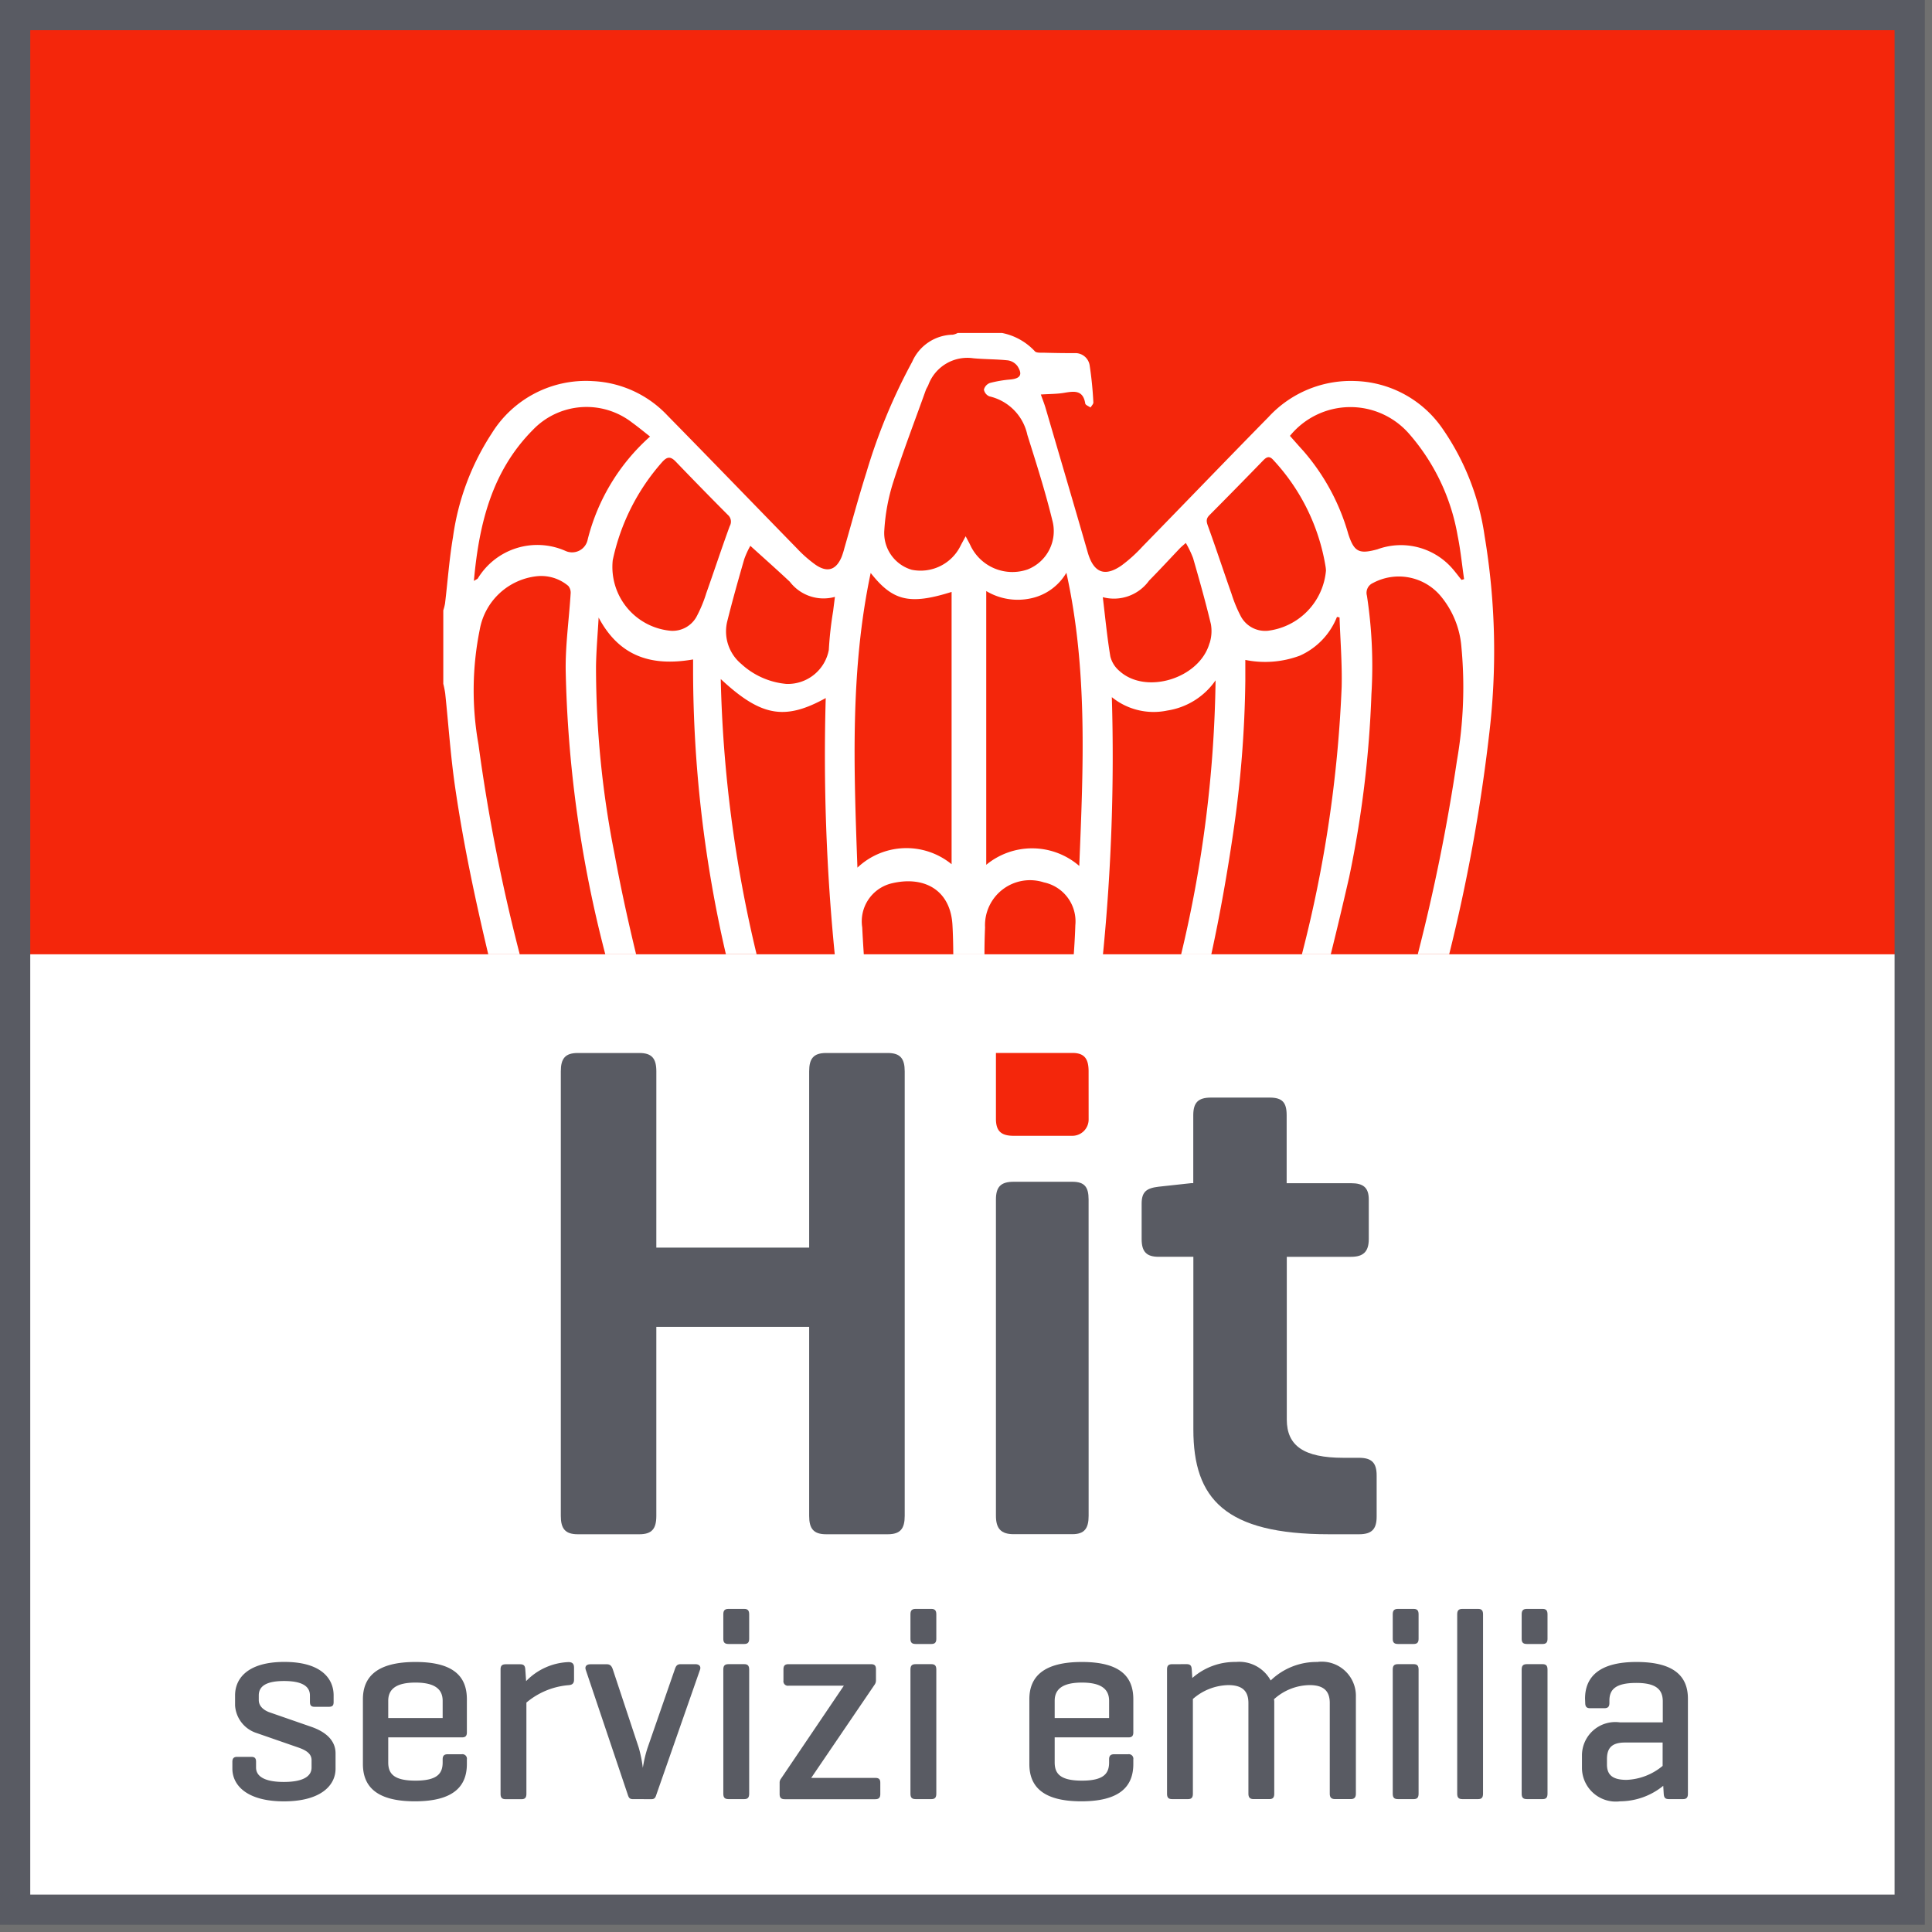
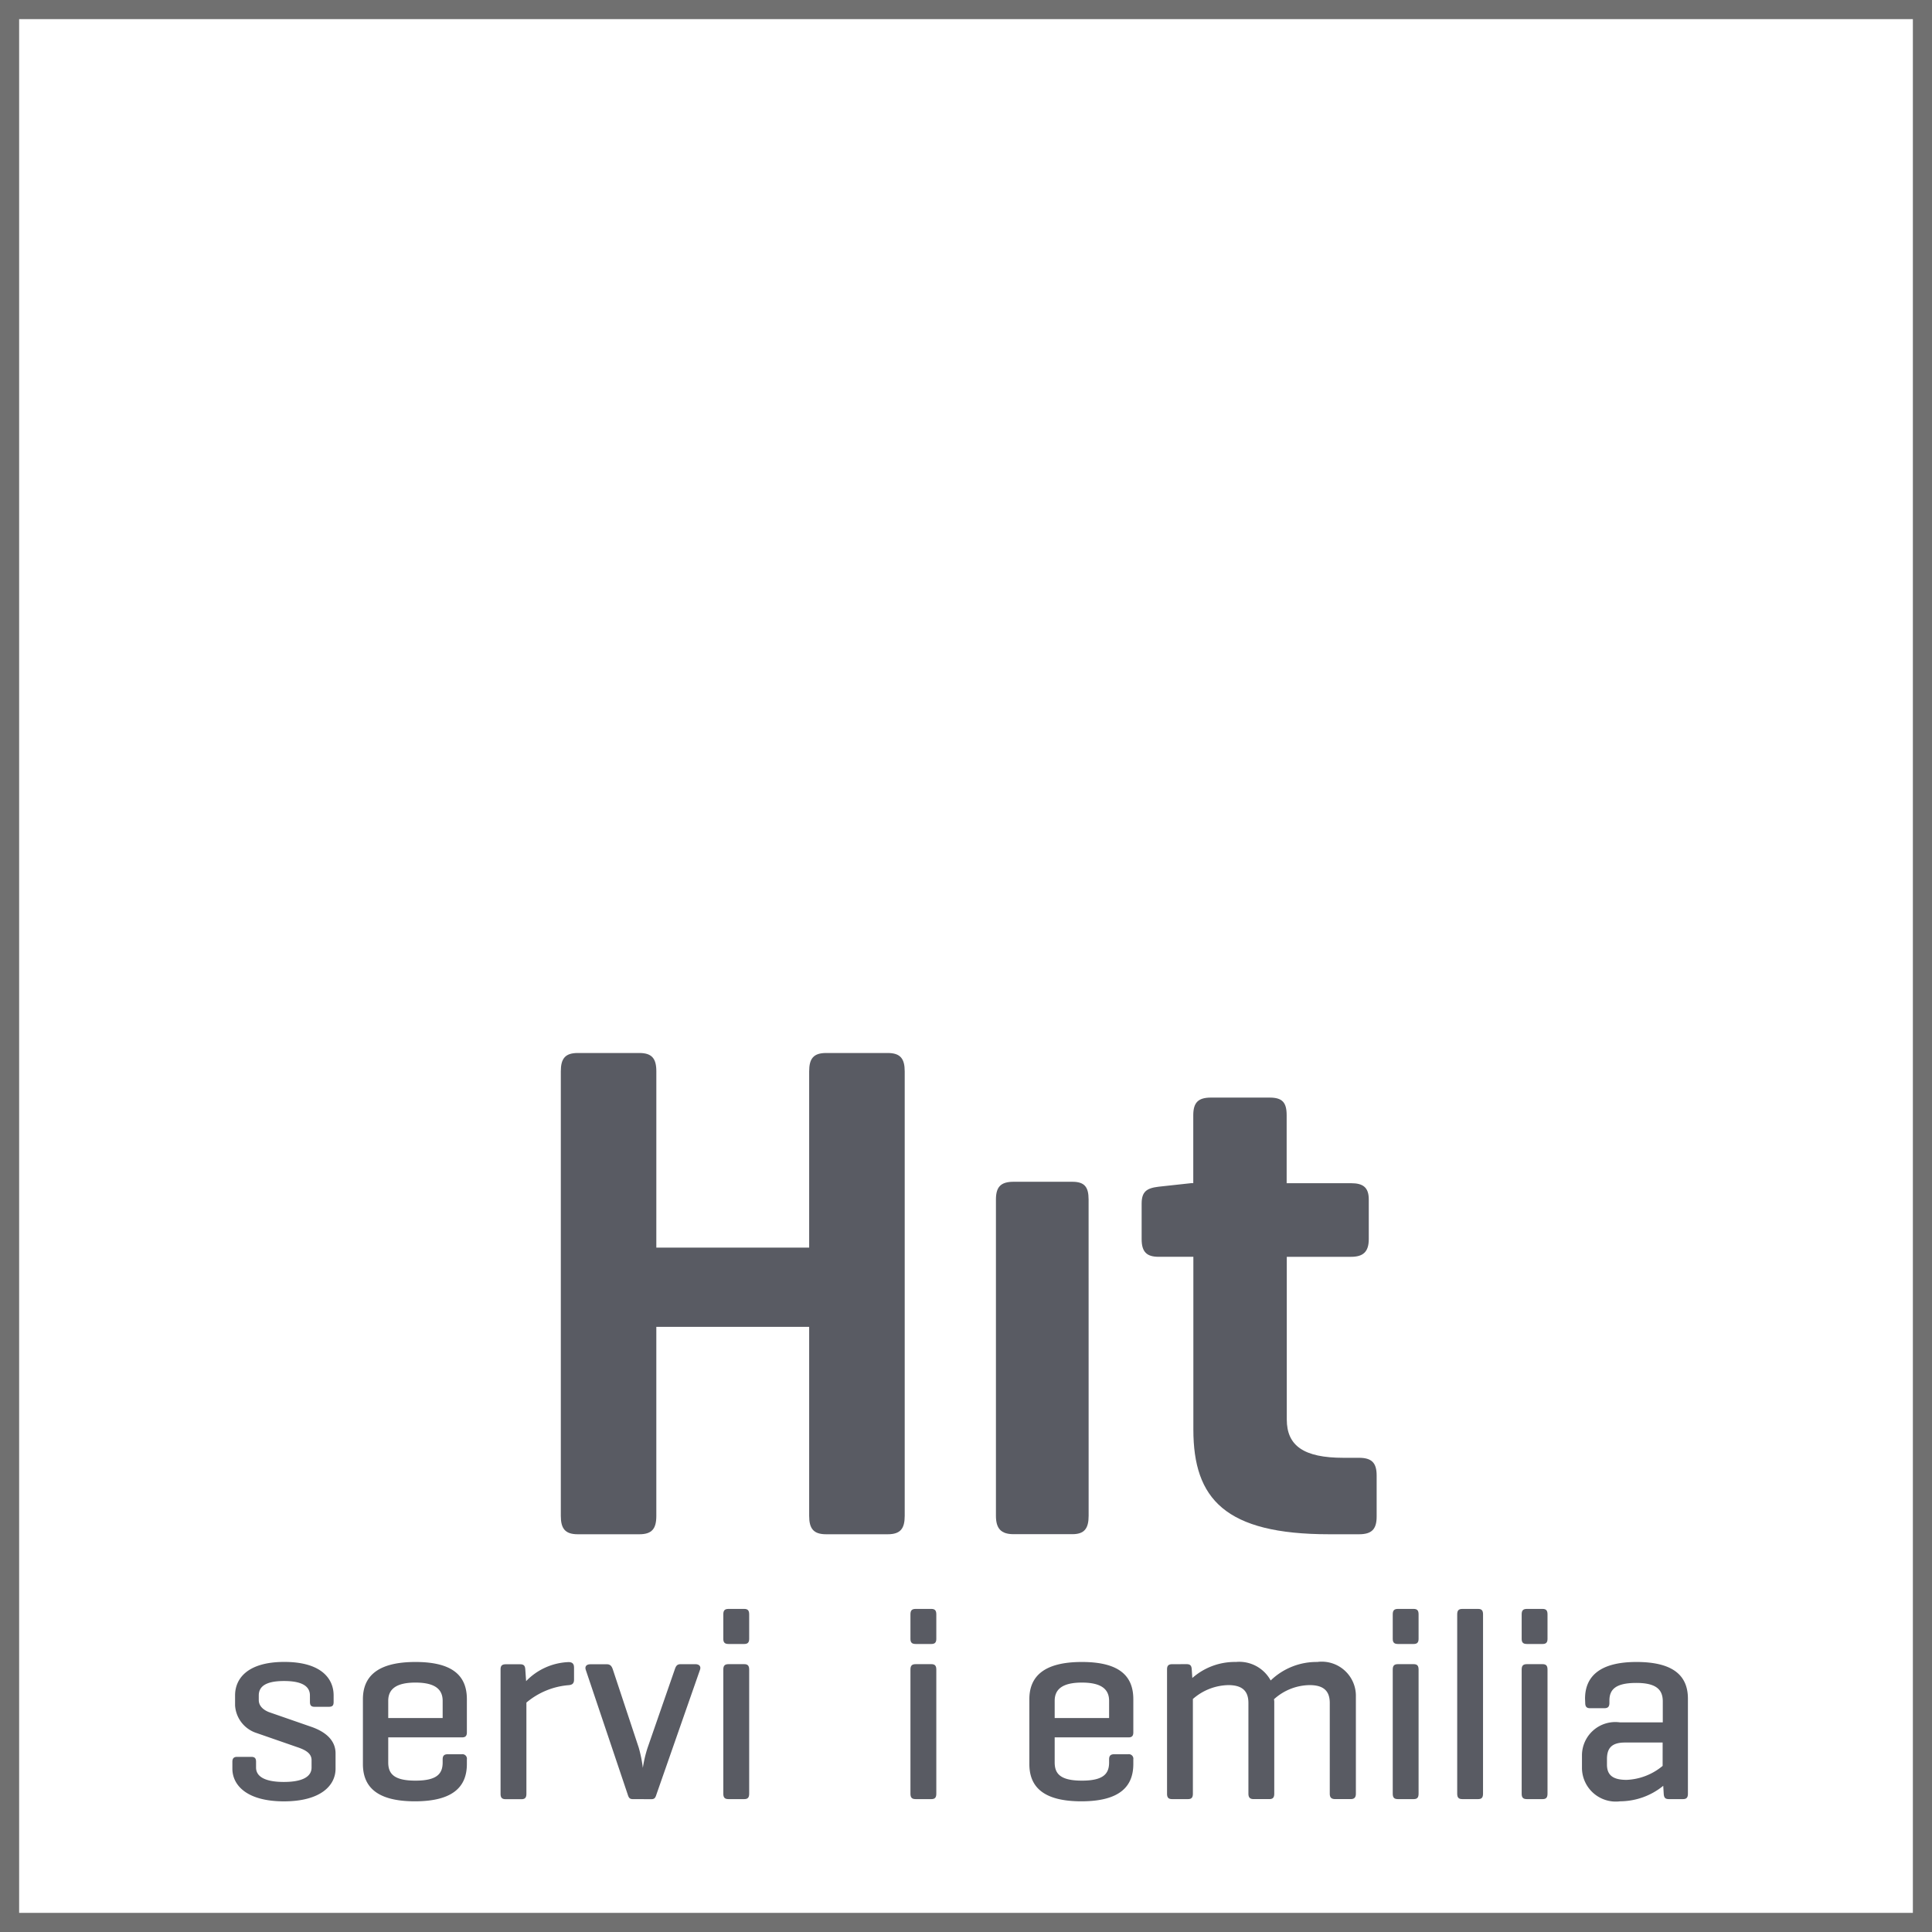
<svg xmlns="http://www.w3.org/2000/svg" width="101" height="101" viewBox="0 0 101 101">
  <defs>
    <clipPath id="a">
      <rect width="100.626" height="100.624" fill="none" />
    </clipPath>
  </defs>
  <g transform="translate(-48 -23)">
    <g transform="translate(48 23)" fill="#fff" stroke="#707070" stroke-width="1">
      <rect width="101" height="101" stroke="none" />
      <rect x="0.5" y="0.5" width="100" height="100" fill="none" />
    </g>
    <g transform="translate(48 23)">
-       <rect width="99.324" height="49.132" transform="translate(0.491 0.756)" fill="#f4260b" />
      <g transform="translate(0 0)">
        <g clip-path="url(#a)">
-           <path d="M70.282,25.719c-.209-.256-.4-.527-.633-.761a3.567,3.567,0,0,0-3.766-.84c-.958.262-1.216.14-1.522-.8a11.32,11.32,0,0,0-2.35-4.345c-.236-.257-.465-.522-.7-.786a4.072,4.072,0,0,1,6.229-.109,10.911,10.911,0,0,1,2.539,5.336c.152.745.226,1.507.336,2.263-.043.014-.087.024-.132.038M60.121,28.378a1.439,1.439,0,0,1-1.365-.734,7.063,7.063,0,0,1-.495-1.188c-.419-1.188-.811-2.383-1.24-3.566-.08-.223-.1-.368.072-.548q1.419-1.427,2.823-2.875c.17-.174.318-.249.515-.029a10.7,10.7,0,0,1,2.745,5.6,1.8,1.8,0,0,1,.018.193,3.475,3.475,0,0,1-3.074,3.149m-3.013.643c-.521,1.851-3.333,2.716-4.715,1.45a1.453,1.453,0,0,1-.47-.753c-.167-1-.264-2.018-.394-3.1a2.264,2.264,0,0,0,2.419-.866c.549-.556,1.079-1.132,1.62-1.7.076-.077.16-.145.3-.269a5.22,5.22,0,0,1,.381.794c.33,1.148.656,2.3.932,3.458a2.085,2.085,0,0,1-.069.989M50.3,40.672a3.766,3.766,0,0,0-4.866-.061V26.3a3.209,3.209,0,0,0,2.29.39,2.831,2.831,0,0,0,1.9-1.347c1.123,5.074.882,10.2.673,15.328M44.611,23.921c-.058-.124-.126-.242-.253-.485-.14.261-.216.393-.283.529a2.328,2.328,0,0,1-2.532,1.223A2,2,0,0,1,40.107,23.1a10.269,10.269,0,0,1,.461-2.48C41.084,19,41.7,17.406,42.273,15.8c.033-.09.087-.171.128-.257a2.175,2.175,0,0,1,2.357-1.413c.6.057,1.212.046,1.813.111a.765.765,0,0,1,.5.306c.276.436.147.639-.363.692a6.292,6.292,0,0,0-1.082.183.505.505,0,0,0-.313.347.471.471,0,0,0,.288.353,2.629,2.629,0,0,1,1.982,2.012c.463,1.473.935,2.948,1.3,4.446A2.152,2.152,0,0,1,47.6,25.169a2.426,2.426,0,0,1-2.99-1.248M43.623,40.58a3.729,3.729,0,0,0-4.923.179c-.19-5.211-.381-10.329.693-15.406,1.153,1.466,2.031,1.683,4.23.992ZM37.432,27.337a18.971,18.971,0,0,0-.228,2.043,2.181,2.181,0,0,1-2.214,1.775,4.01,4.01,0,0,1-2.365-1.048,2.212,2.212,0,0,1-.723-2.253c.27-1.081.572-2.154.882-3.224a4.488,4.488,0,0,1,.318-.695c.7.635,1.39,1.246,2.063,1.877a2.219,2.219,0,0,0,2.359.792c-.034.275-.065.5-.092.733m-6.649-.873a7.073,7.073,0,0,1-.5,1.187,1.432,1.432,0,0,1-1.322.727,3.351,3.351,0,0,1-3.053-3.687,11.222,11.222,0,0,1,2.576-5.125c.265-.3.446-.319.724-.027.9.936,1.8,1.858,2.717,2.778a.466.466,0,0,1,.1.586c-.432,1.181-.824,2.377-1.245,3.562M24.6,23.6a.831.831,0,0,1-1.165.6,3.639,3.639,0,0,0-4.578,1.437c-.023.034-.073.049-.207.133.269-3,.945-5.738,3.08-7.892a3.883,3.883,0,0,1,5.195-.382c.306.222.6.463.934.727A10.678,10.678,0,0,0,24.6,23.6m46.883-.207a13.057,13.057,0,0,0-2.188-5.572,5.748,5.748,0,0,0-4.539-2.5,5.847,5.847,0,0,0-4.56,1.876c-2.209,2.248-4.391,4.519-6.592,6.774a7.681,7.681,0,0,1-1.1.994c-.888.616-1.461.364-1.763-.682-.724-2.514-1.466-5.025-2.2-7.535-.064-.222-.151-.438-.253-.723.453-.03.836-.024,1.208-.086.523-.088,1-.167,1.114.557.014.083.181.14.277.209.052-.09.152-.183.147-.269a19.214,19.214,0,0,0-.194-1.938.755.755,0,0,0-.794-.636c-.527,0-1.053-.007-1.579-.022-.169-.005-.409.02-.492-.076a3.185,3.185,0,0,0-1.721-.957H43.944a.846.846,0,0,1-.265.092,2.358,2.358,0,0,0-2.116,1.416A29.99,29.99,0,0,0,39.169,20.1c-.415,1.307-.769,2.635-1.15,3.954a4.22,4.22,0,0,1-.143.455c-.287.689-.742.844-1.367.415a6.605,6.605,0,0,1-.968-.851c-2.257-2.311-4.5-4.639-6.762-6.94a5.722,5.722,0,0,0-3.909-1.808,5.784,5.784,0,0,0-5.282,2.724,13.178,13.178,0,0,0-2.031,5.431c-.194,1.147-.277,2.313-.416,3.471a2.6,2.6,0,0,1-.091.357V31.15a4.836,4.836,0,0,1,.1.5c.175,1.653.284,3.314.526,4.955.428,2.926,1.042,5.814,1.725,8.685h1.645l-.007-.029a93.677,93.677,0,0,1-2.15-10.944,16.033,16.033,0,0,1,.068-6.007,3.408,3.408,0,0,1,2.979-2.785,2.192,2.192,0,0,1,1.65.507.549.549,0,0,1,.121.405c-.083,1.354-.281,2.71-.257,4.06a63.477,63.477,0,0,0,1.934,14.264c.043.177.09.352.135.529H27.13c-.42-1.729-.8-3.468-1.124-5.224a50.123,50.123,0,0,1-.972-9.807c.011-.859.09-1.718.137-2.574,1.089,2.051,2.779,2.565,4.938,2.19v.6a65.9,65.9,0,0,0,1.715,14.812h1.605A67.771,67.771,0,0,1,31.555,30.9c2.1,1.954,3.338,2.181,5.488.994a105.216,105.216,0,0,0,.472,13.4h1.518c-.03-.47-.06-.941-.082-1.411a2.044,2.044,0,0,1,1.5-2.293c1.712-.428,3.116.318,3.217,2.173.029.511.039,1.019.043,1.53h1.63c0-.47.011-.941.031-1.409a2.353,2.353,0,0,1,3.074-2.355,2.082,2.082,0,0,1,1.646,2.233c-.016.511-.046,1.021-.082,1.532h1.526A105.153,105.153,0,0,0,52,31.846a3.47,3.47,0,0,0,2.9.7,3.756,3.756,0,0,0,2.523-1.579,64.867,64.867,0,0,1-1.8,14.324H57.2c.458-2.1.833-4.228,1.147-6.366A59.056,59.056,0,0,0,58.978,31c0-.348,0-.7,0-1.1a5.194,5.194,0,0,0,2.854-.224,3.718,3.718,0,0,0,1.937-2.024c.045.008.091.018.135.024.041,1.21.139,2.419.111,3.626a66.376,66.376,0,0,1-2.079,13.988h1.509q.5-2.012.962-4.035A56.045,56.045,0,0,0,65.57,31.7a24.253,24.253,0,0,0-.235-5.159.559.559,0,0,1,.31-.659,2.856,2.856,0,0,1,3.555.69,4.738,4.738,0,0,1,1.076,2.668,22.3,22.3,0,0,1-.235,5.923,98.97,98.97,0,0,1-2.048,10.124h1.643a90.019,90.019,0,0,0,2.082-11.432,36.493,36.493,0,0,0-.236-10.465" transform="translate(6.124 4.599)" fill="#fff" />
-           <path d="M100.626,100.624H0V0H100.626ZM1.581,99.044H99.044V1.579H1.581Z" transform="translate(0 0)" fill="#595b63" />
          <path d="M26.564,50.676h7.99V41.465c0-.666.222-.962.888-.962h3.218c.666,0,.889.3.889.962V64.7c0,.666-.223.962-.889.962H35.442c-.666,0-.888-.3-.888-.962V54.819h-7.99V64.7c0,.666-.222.962-.888.962H22.459c-.666,0-.888-.3-.888-.962V41.465c0-.666.222-.962.888-.962h3.218c.666,0,.888.3.888.962Z" transform="translate(7.747 14.545)" fill="#595b63" />
-           <path d="M43.154,43.981a.852.852,0,0,1-.852.851h-3.07c-.665,0-.924-.26-.924-.889V40.5H42.3c.629,0,.852.3.852.962Z" transform="translate(13.757 14.545)" fill="#f4260b" />
          <path d="M43.154,62.917c0,.666-.223.962-.852.962h-3.07c-.665,0-.924-.3-.924-.962V46.382c0-.666.26-.926.924-.926H42.3c.629,0,.852.26.852.926Z" transform="translate(13.757 16.324)" fill="#595b63" />
          <path d="M54.862,46.694c.629,0,.924.222.924.851v2.071c0,.666-.295.926-.924.926H51.5v8.507c0,1.37.889,2,2.96,2h.814c.665,0,.924.26.924.926v2.145c0,.666-.26.926-.924.926H53.716c-5.439,0-7.1-1.85-7.1-5.475V50.541H44.8c-.629,0-.888-.26-.888-.926v-1.85c0-.628.258-.813.888-.888l1.7-.185h.111V43.142c0-.666.258-.924.924-.924h3.07c.666,0,.888.258.888.924v3.551Z" transform="translate(15.77 15.161)" fill="#595b63" />
          <path d="M12.992,65.676c0-.512-.47-.754-1.352-.754s-1.322.242-1.322.754v.242c0,.37.341.569.6.654l2.134.741c.783.269,1.28.724,1.28,1.393v.8c0,.882-.783,1.707-2.7,1.707S8.938,70.386,8.938,69.5v-.355c0-.171.071-.257.241-.257h.756c.183,0,.241.086.241.257v.3c0,.511.541.754,1.452.754s1.45-.243,1.45-.754v-.385c0-.341-.283-.526-.753-.682l-2.134-.741A1.621,1.621,0,0,1,9.079,66.2v-.527c0-.881.655-1.749,2.576-1.749s2.576.868,2.576,1.749v.341c0,.186-.057.256-.257.256h-.739c-.171,0-.242-.069-.242-.256Z" transform="translate(3.21 22.957)" fill="#595b63" />
          <path d="M19.394,67.612c0,.171-.071.256-.242.256H15.283v1.309c0,.583.284.953,1.423.953s1.422-.37,1.422-.953V69.02c0-.185.072-.27.27-.27h.726a.236.236,0,0,1,.27.27v.242c0,1.166-.7,1.949-2.717,1.949s-2.718-.783-2.718-1.949V65.875c0-1.166.727-1.948,2.747-1.948s2.688.781,2.688,1.948Zm-4.111-.754h2.845v-.9c0-.569-.355-.954-1.422-.954s-1.423.385-1.423.954Z" transform="translate(5.013 22.957)" fill="#595b63" />
          <path d="M23.095,64.2v.654c0,.2-.1.272-.284.285a3.905,3.905,0,0,0-2.206.911v4.766c0,.2-.071.284-.256.284h-.825c-.2,0-.27-.084-.27-.284v-6.5c0-.185.071-.269.27-.269h.754c.2,0,.256.084.269.269l.043.612a3.253,3.253,0,0,1,2.219-.995c.185,0,.284.084.284.269" transform="translate(6.914 22.957)" fill="#595b63" />
          <path d="M25.008,71.066c-.185,0-.227-.072-.284-.256L22.533,64.3c-.057-.185.056-.284.241-.284h.868c.185,0,.257.113.313.284l1.352,4.081a6.929,6.929,0,0,1,.212,1.053,6.557,6.557,0,0,1,.243-1.038l1.423-4.1c.056-.171.113-.284.3-.284h.783c.185,0,.3.1.242.284l-2.277,6.516c-.057.183-.1.256-.27.256Z" transform="translate(8.087 22.988)" fill="#595b63" />
          <path d="M29.174,63.45c0,.185-.072.269-.256.269h-.826c-.2,0-.27-.084-.27-.269V62.17c0-.2.072-.284.27-.284h.826c.183,0,.256.084.256.284Zm0,8.095c0,.2-.072.284-.256.284h-.826c-.2,0-.27-.086-.27-.284V65.058c0-.2.072-.284.27-.284h.826c.183,0,.256.084.256.284Z" transform="translate(9.991 22.224)" fill="#595b63" />
-           <path d="M34.754,64.011c.2,0,.27.071.27.269v.569a.373.373,0,0,1-.057.213l-3.328,4.894h3.342c.185,0,.27.057.27.256V70.8c0,.2-.086.27-.27.27H30.258c-.185,0-.27-.071-.27-.27v-.583a.328.328,0,0,1,.057-.2l3.3-4.881H30.457a.234.234,0,0,1-.269-.269V64.28c0-.2.086-.269.269-.269Z" transform="translate(10.769 22.988)" fill="#595b63" />
          <path d="M36.372,63.45c0,.185-.072.269-.256.269H35.29c-.2,0-.27-.084-.27-.269V62.17c0-.2.072-.284.27-.284h.826c.183,0,.256.084.256.284Zm0,8.095c0,.2-.072.284-.256.284H35.29c-.2,0-.27-.086-.27-.284V65.058c0-.2.072-.284.27-.284h.826c.183,0,.256.084.256.284Z" transform="translate(12.576 22.224)" fill="#595b63" />
          <path d="M45.028,67.612c0,.171-.071.256-.242.256H40.917v1.309c0,.583.284.953,1.423.953s1.422-.37,1.422-.953V69.02c0-.185.072-.27.27-.27h.726a.236.236,0,0,1,.27.27v.242c0,1.166-.7,1.949-2.718,1.949s-2.717-.783-2.717-1.949V65.875c0-1.166.727-1.948,2.747-1.948s2.688.781,2.688,1.948Zm-4.111-.754h2.845v-.9c0-.569-.355-.954-1.422-.954s-1.423.385-1.423.954Z" transform="translate(14.219 22.957)" fill="#595b63" />
          <path d="M45.912,64.041c.2,0,.256.084.269.269l.03.455a3.356,3.356,0,0,1,2.277-.839,1.872,1.872,0,0,1,1.82.968,3.448,3.448,0,0,1,2.433-.968,1.786,1.786,0,0,1,2.021,1.821v5.064c0,.2-.086.284-.27.284h-.811c-.2,0-.284-.084-.284-.284V66.074c0-.583-.27-.938-1.053-.938a2.824,2.824,0,0,0-1.863.739.847.847,0,0,1,.014.185v4.751c0,.2-.071.284-.256.284h-.825c-.186,0-.27-.084-.27-.284V66.074c0-.583-.27-.938-1.052-.938a2.889,2.889,0,0,0-1.851.726v4.95c0,.2-.071.284-.256.284h-.825c-.2,0-.27-.084-.27-.284v-6.5c0-.185.072-.269.27-.269Z" transform="translate(16.12 22.957)" fill="#595b63" />
          <path d="M54.922,63.45c0,.185-.071.269-.256.269h-.825c-.2,0-.27-.084-.27-.269V62.17c0-.2.072-.284.27-.284h.825c.185,0,.256.084.256.284Zm0,8.095c0,.2-.071.284-.256.284h-.825c-.2,0-.27-.086-.27-.284V65.058c0-.2.072-.284.27-.284h.825c.185,0,.256.084.256.284Z" transform="translate(19.238 22.224)" fill="#595b63" />
          <path d="M57.4,71.545c0,.2-.071.284-.256.284H56.32c-.2,0-.27-.086-.27-.284V62.17c0-.2.072-.284.27-.284h.825c.185,0,.256.084.256.284Z" transform="translate(20.129 22.224)" fill="#595b63" />
          <path d="M59.881,63.45c0,.185-.071.269-.256.269H58.8c-.2,0-.27-.084-.27-.269V62.17c0-.2.072-.284.27-.284h.825c.185,0,.256.084.256.284Zm0,8.095c0,.2-.071.284-.256.284H58.8c-.2,0-.27-.086-.27-.284V65.058c0-.2.072-.284.27-.284h.825c.185,0,.256.084.256.284Z" transform="translate(21.019 22.224)" fill="#595b63" />
          <path d="M61.012,65.847c0-1.139.741-1.92,2.688-1.92,2.006,0,2.69.781,2.69,1.92v4.965c0,.2-.072.284-.257.284h-.739c-.2,0-.256-.084-.269-.284L65.1,70.4a3.586,3.586,0,0,1-2.249.81,1.769,1.769,0,0,1-2-1.721v-.684a1.744,1.744,0,0,1,1.976-1.722h2.249V65.99c0-.584-.3-.968-1.382-.968s-1.408.341-1.408.924v.114c0,.2-.069.284-.27.284h-.739c-.185,0-.256-.084-.256-.284Zm4.056,3.513V68.138H63.1c-.714,0-.942.313-.942.867v.285c0,.555.314.8,1.026.8a3.135,3.135,0,0,0,1.878-.726" transform="translate(21.85 22.957)" fill="#595b63" />
        </g>
      </g>
    </g>
  </g>
</svg>